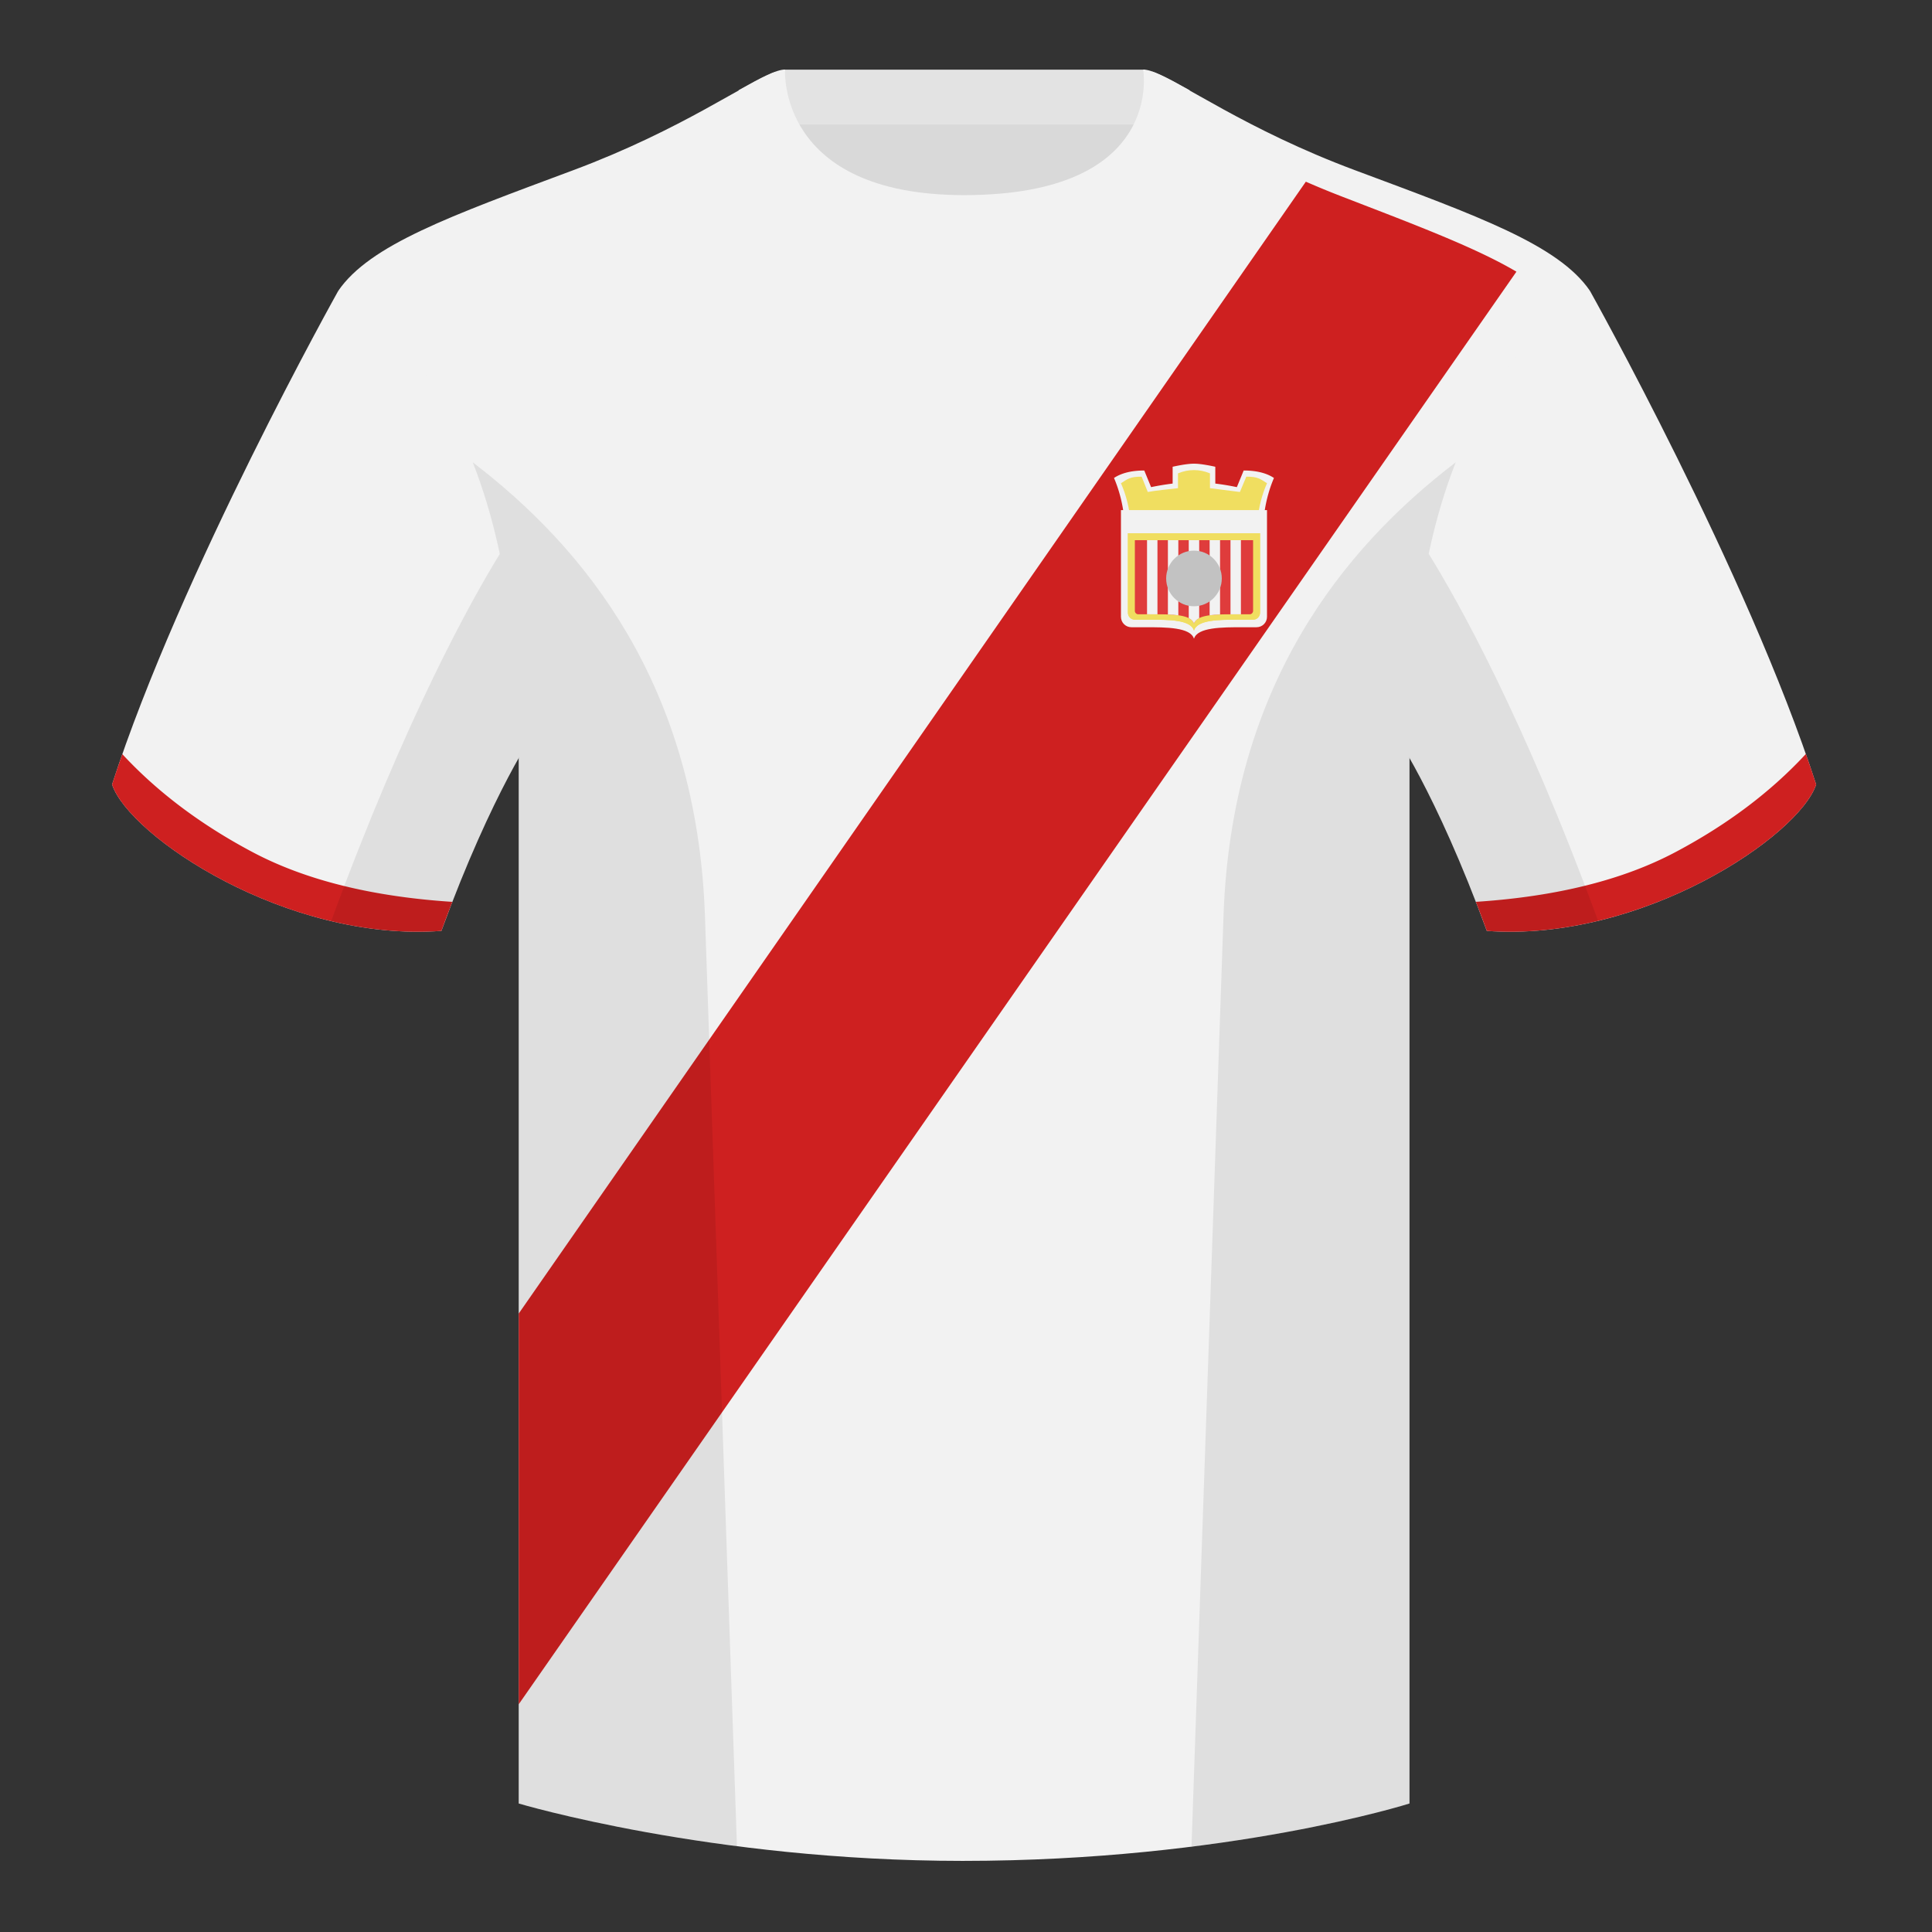
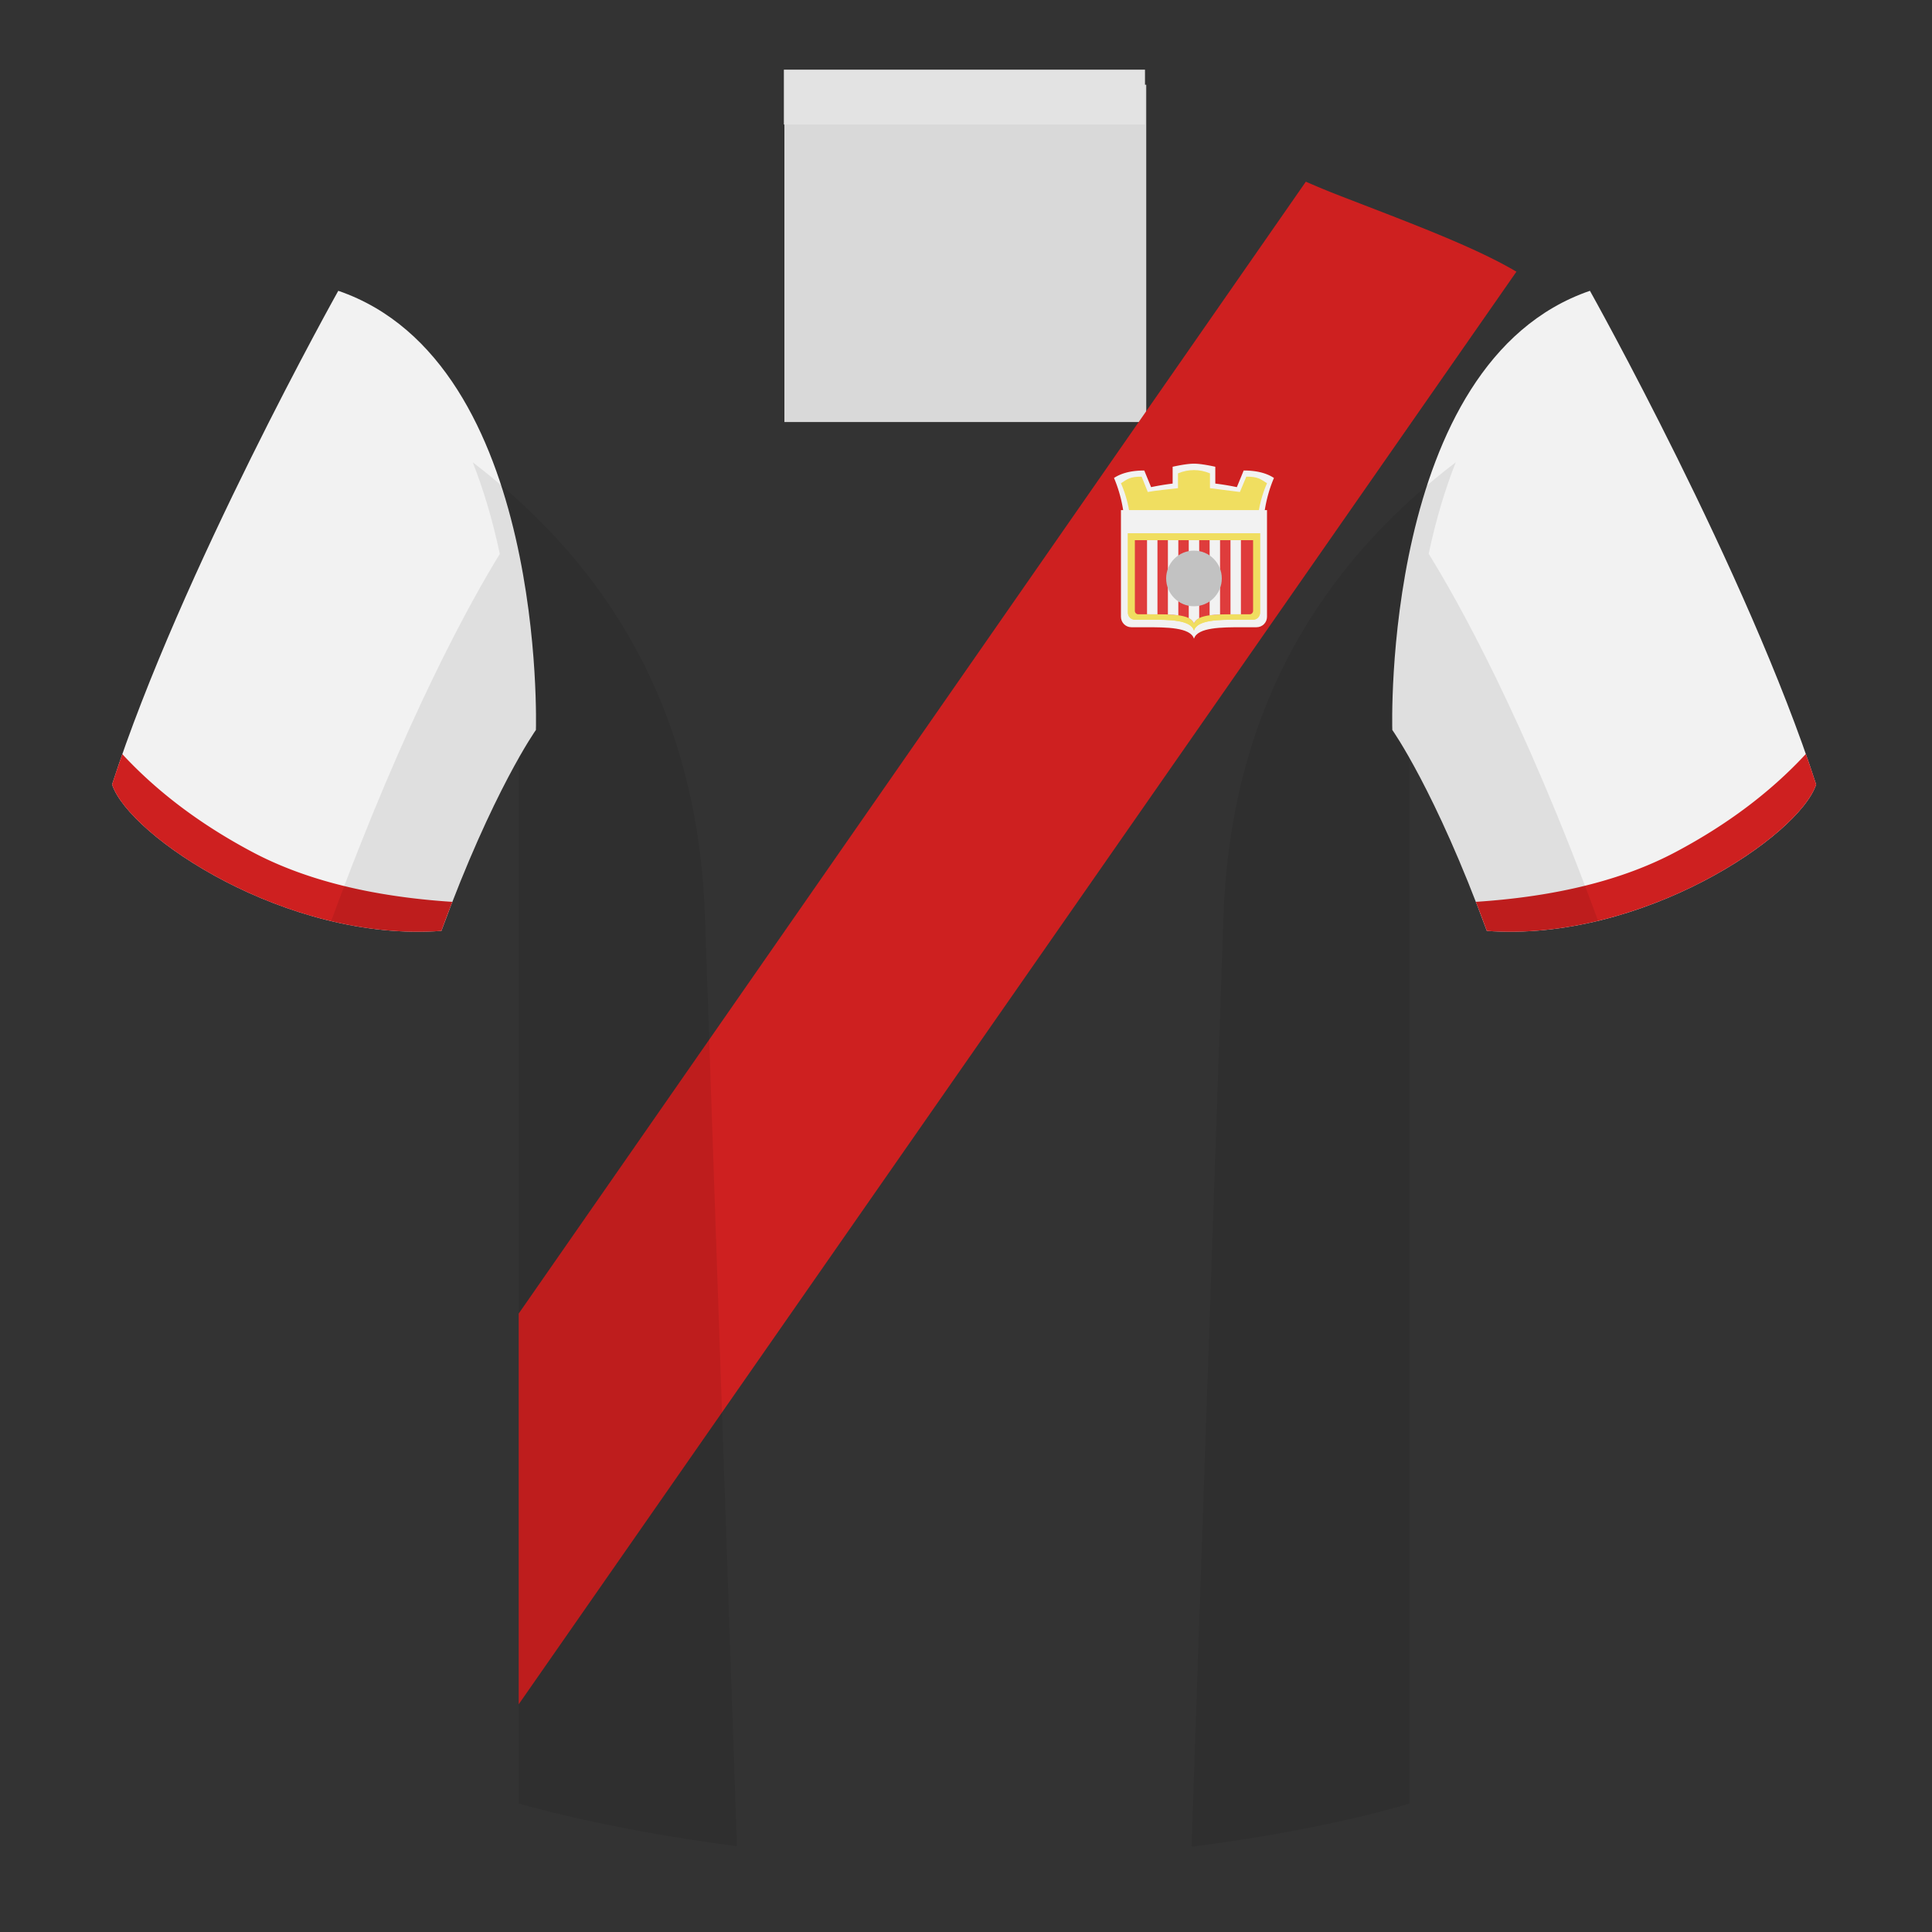
<svg xmlns="http://www.w3.org/2000/svg" width="500" height="500" viewBox="0 0 500 500">
  <rect x="0" y="0" width="500" height="500" fill="#333333" stroke="none" />
  <g fill="none" fill-rule="evenodd">
    <path d="M0 0h500v500H0z" />
    <path fill="#D9D9D9" d="M203.003 109.223h93.644V21.928h-93.644z" />
    <path fill="#E3E3E3" d="M202.864 32.228h93.458v-14.2h-93.458z" />
    <path d="M87.547 75.259S46.785 148.059 29 203.029c4.445 13.375 45.208 40.86 85.232 37.885 13.34-36.4 24.46-52 24.46-52s2.963-95.085-51.145-113.655zm323.925 0s40.763 72.8 58.548 127.77c-4.445 13.375-45.208 40.86-85.232 37.885-13.34-36.4-24.46-52-24.46-52s-2.963-95.085 51.144-113.655z" fill="#F2F2F2" />
-     <path d="M249.511 57.703c-50.082 0-47.798-39.469-48.743-39.14-7.516 2.619-24.132 14.937-52.438 25.495-31.873 11.885-52.626 19.315-60.783 31.2 11.115 8.915 46.695 28.97 46.695 120.344v271.14s49.657 14.855 114.885 14.855c68.929 0 115.648-14.855 115.648-14.855v-271.14c0-91.375 35.58-111.43 46.699-120.344-8.156-11.885-28.909-19.315-60.782-31.2-28.36-10.577-44.982-22.919-52.478-25.513-.927-.316 4.177 39.158-48.703 39.158z" fill="#F2F2F2" />
    <path d="M134.242 339.948L337.951 47.019a224.434 224.434 0 009.309 3.834l11.352 4.384c14.116 5.484 25.456 10.129 33.838 15.073L134.242 441.069V339.948L337.951 47.019 134.242 339.948zM467.353 195.13c.936 2.666 1.827 5.303 2.667 7.899-4.445 13.375-45.208 40.86-85.232 37.885-.958-2.613-1.904-5.119-2.835-7.519 20.795-1.358 37.993-5.637 51.594-12.837 13.428-7.109 24.697-15.585 33.806-25.428zm-435.698.04c9.103 9.827 20.361 18.291 33.772 25.391 13.611 7.206 30.824 11.486 51.639 12.841-.931 2.399-1.877 4.904-2.834 7.516-40.024 2.975-80.787-24.51-85.232-37.885.836-2.584 1.723-5.209 2.655-7.863z" fill="#CE2020" />
-     <path d="M307.851 23.345c-5.772-3.24-9.728-5.345-12.007-5.345 0 0 5.881 32.495-46.336 32.495-48.52 0-46.335-32.495-46.335-32.495-2.28 0-6.236 2.105-12.003 5.345 0 0 7.369 40.38 58.403 40.38 51.479 0 58.278-35.895 58.278-40.38z" fill="#F2F2F2" />
    <path d="M413.584 238.323c-9.287 2.238-19.064 3.316-28.797 2.593-8.198-22.369-15.558-36.883-20.013-44.749v270.578s-21.102 6.709-55.866 11.11c-.182-.02-.363-.039-.544-.06 1.88-54.795 5.722-166.47 8.276-240.705 2.055-59.755 31.085-95.29 60.099-117.44-2.675 6.781-5.072 14.607-6.999 23.668 7.354 11.851 24.435 42.068 43.83 94.964.005.014.01.027.014.041zM190.717 477.796c-34.248-4.402-56.476-11.051-56.476-11.051V196.173c-4.456 7.866-11.814 22.379-20.01 44.743-9.633.716-19.309-.333-28.511-2.524.005-.032.012-.064.02-.097 19.377-52.847 36.306-83.066 43.61-94.943-1.929-9.076-4.328-16.913-7.006-23.702 29.014 22.15 58.043 57.685 60.099 117.44 2.554 74.235 6.395 185.91 8.276 240.706h-.002z" fill-opacity=".08" fill="#000" />
    <g transform="translate(288.3 120)">
      <path d="M2.76 15.3C2.433 11.102 1.513 7.234 0 3.696c1.951-1.286 4.563-1.929 7.836-1.929l1.766 4.303a66 66 0 015.577-.923V.795C17.604.265 19.444 0 20.7 0l.278.004c1.148.033 2.725.26 4.731.681l.51.11v4.352a65.974 65.974 0 014.468.7l1.11.223 1.766-4.303c3.273 0 5.885.643 7.836 1.929-1.412 3.302-2.308 6.892-2.687 10.769L38.64 15.3H2.76z" fill="#F2F2F2" />
      <path d="M4.32 15.3C4.022 11.596 3.182 8.183 1.8 5.061c1.782-1.135 2.366-1.702 5.355-1.702l1.591 3.967c1.686-.342 6.106-.783 7.814-.985V2.501c1.38-.564 2.76-.846 4.14-.846s2.76.282 4.14.846v3.84c.911.107 3.493.435 7.745.985l1.661-3.967c2.988 0 3.573.568 5.355 1.702-1.29 2.914-2.107 6.081-2.453 9.502l-.067.737H4.32z" fill="#F0DE60" />
      <path d="M1.8 12.012h37.8v27.616c0 1.491-1.209 2.7-2.7 2.7h-3.6c-5.4 0-11.7 0-12.6 2.984-.9-2.984-7.2-2.984-12.6-2.984H4.5c-1.491 0-2.7-1.209-2.7-2.7V12.012z" fill="#F2F2F2" />
      <path d="M3.6 18h34.2v20.577c0 .994-.806 1.8-1.8 1.8h-3.9c-4.886 0-10.586 0-11.4 2.823-.814-2.823-6.514-2.823-11.4-2.823H5.4c-.994 0-1.8-.806-1.8-1.8V18z" fill="#F0DE60" />
      <path d="M3.6 18h34.2v20.577c0 .994-.806 1.8-1.8 1.8h-3.9c-4.886 0-10.586 0-11.4 2.823-.814-2.823-6.514-2.823-11.4-2.823H5.4c-.994 0-1.8-.806-1.8-1.8V18z" fill="#F0DE60" />
      <path d="M5.4 19.8H36v18.28a.9.9 0 01-.9.9h-4.2c-4.371 0-9.471 0-10.2 2.42-.729-2.42-5.829-2.42-10.2-2.42H6.3a.9.9 0 01-.9-.9V19.8z" fill="#DF3C3C" />
      <path d="M22.05 19.799l.001 20.169c-.683.344-1.162.807-1.351 1.432-.188-.624-.667-1.087-1.349-1.431L19.35 19.799h2.7zm-5.4 0l.001 19.437c-.84-.116-1.756-.179-2.7-.214L13.95 19.799h2.7zm10.8 0l0 19.223c-.944.035-1.861.098-2.7.214L24.75 19.799h2.7zm-16.2 0l0 19.182L8.55 38.98V19.799h2.7zm21.6 0v19.181l-2.699.001-.001-19.182h2.7z" fill="#F2F2F2" />
      <circle fill="#C2C2C2" cx="20.7" cy="29.7" r="7.2" />
    </g>
  </g>
</svg>